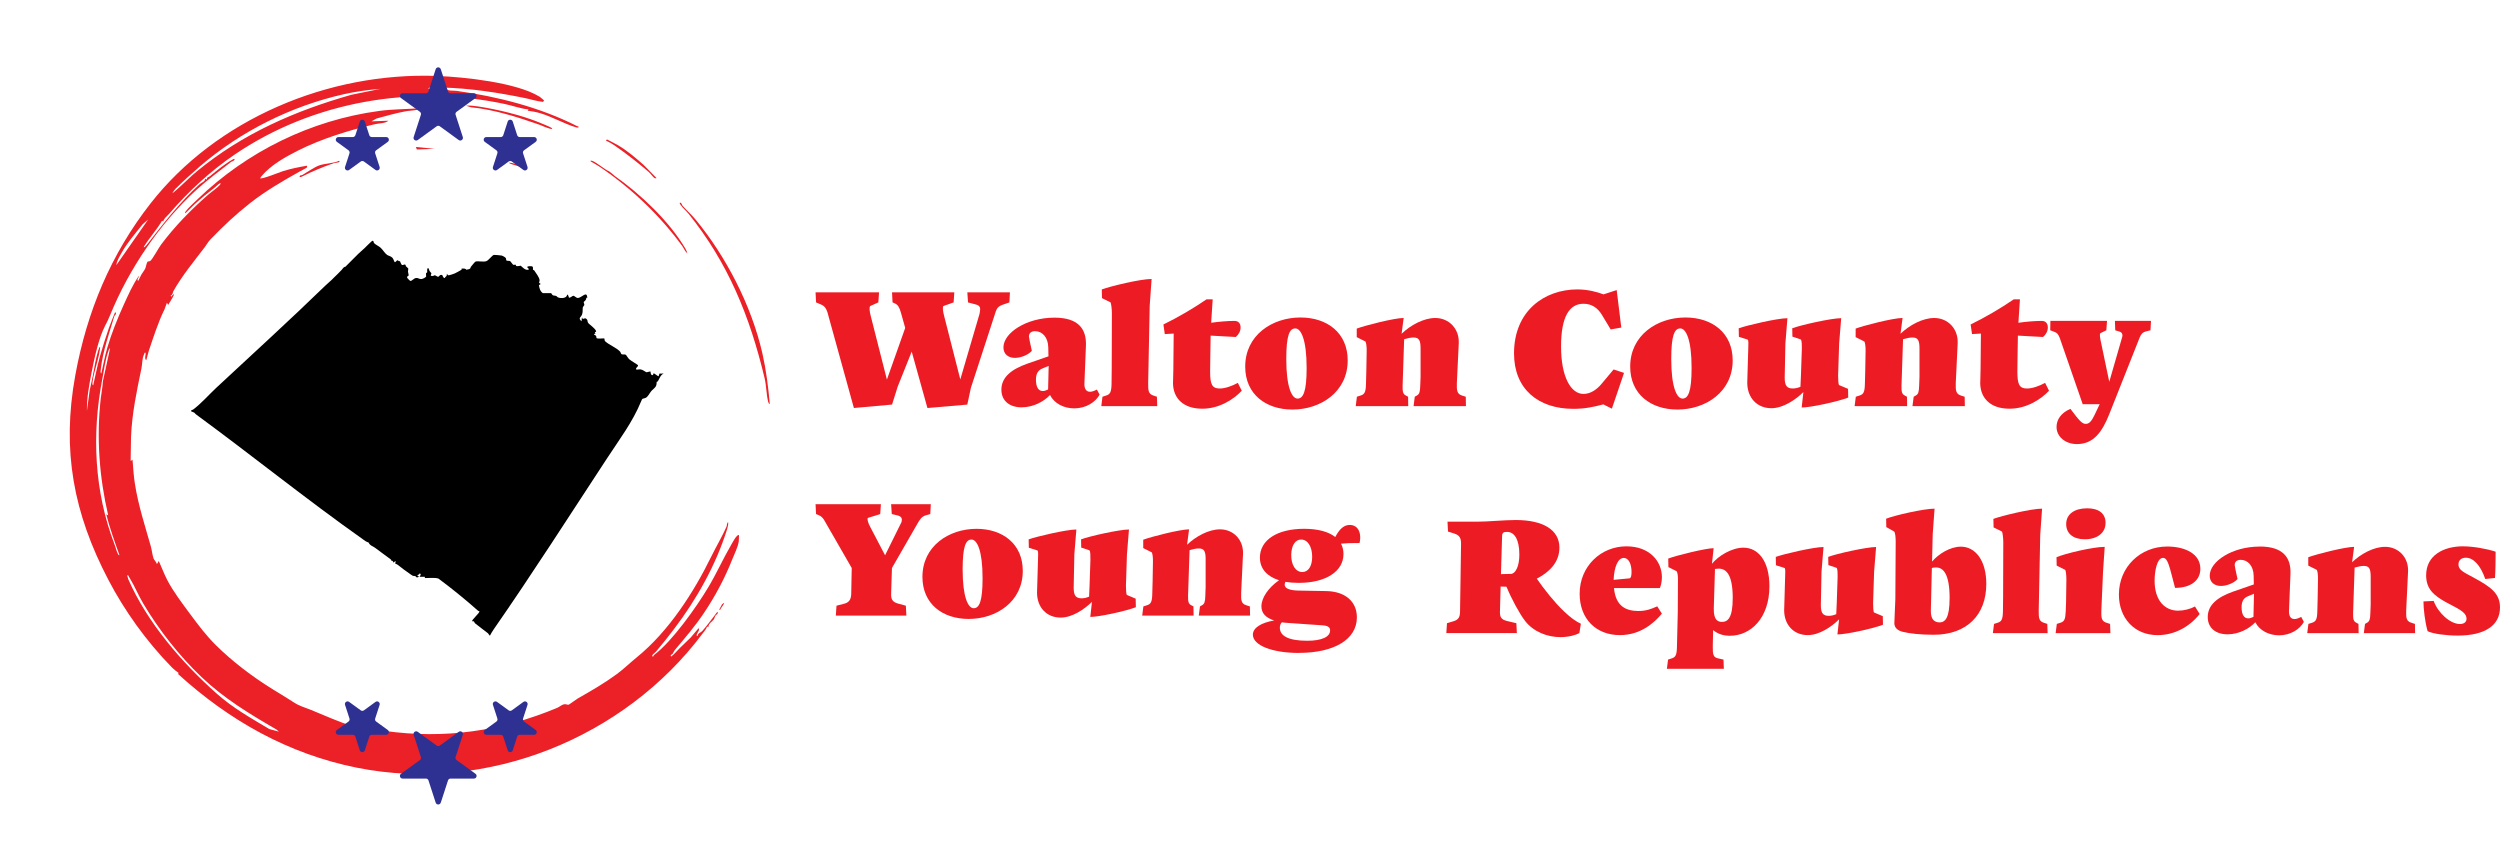
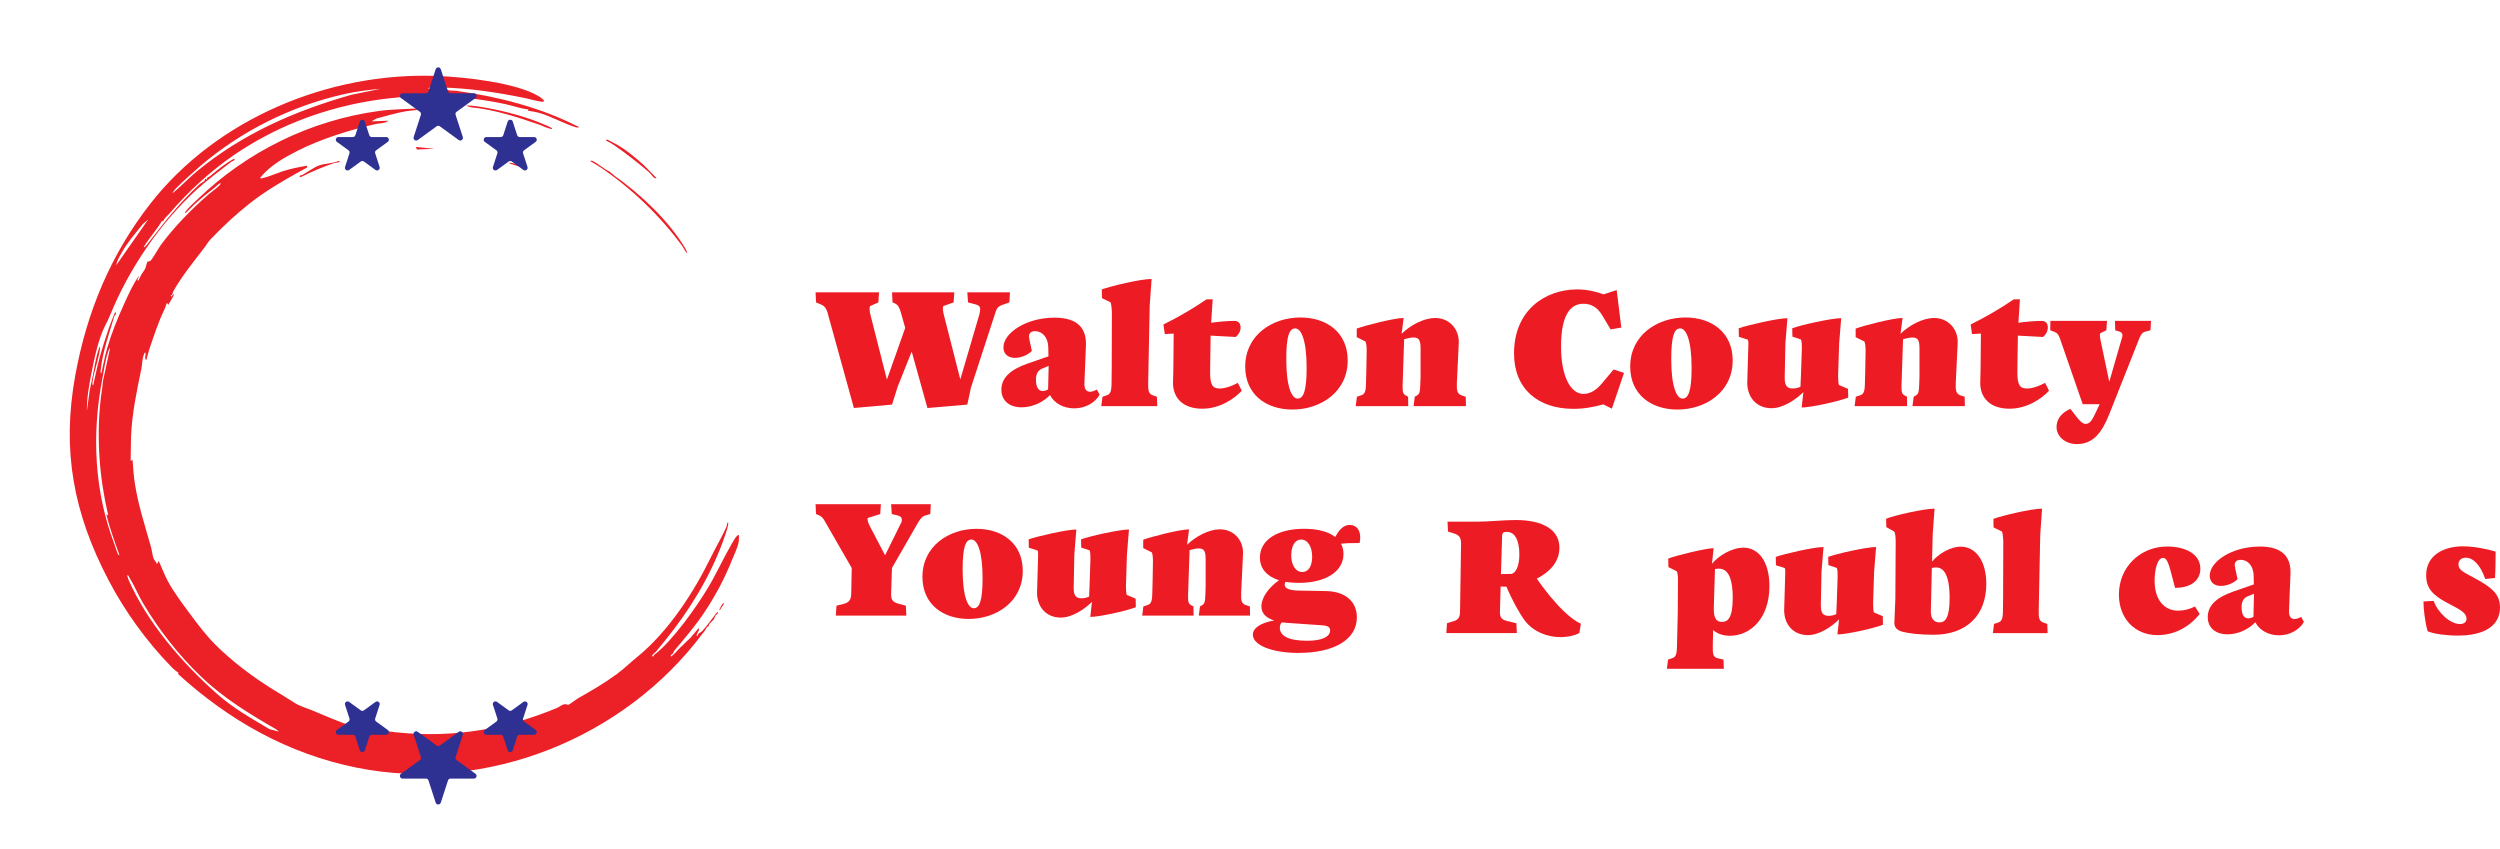
<svg xmlns="http://www.w3.org/2000/svg" id="Layer_2" data-name="Layer 2" viewBox="0 0 1014.71 344.69">
  <defs>
    <style>
      .cls-1 {
        fill: #ed1c24;
      }

      .cls-2 {
        fill: none;
      }

      .cls-3 {
        clip-path: url(#clippath-1);
      }

      .cls-4 {
        fill: #ec2027;
      }

      .cls-5 {
        clip-path: url(#clippath-3);
      }

      .cls-6 {
        fill: #2e3192;
      }

      .cls-7 {
        clip-path: url(#clippath-2);
      }

      .cls-8 {
        clip-path: url(#clippath);
      }
    </style>
    <clipPath id="clippath">
      <rect class="cls-2" width="346.21" height="344.69" />
    </clipPath>
    <clipPath id="clippath-1">
      <rect class="cls-2" width="346.21" height="344.69" />
    </clipPath>
    <clipPath id="clippath-2">
      <rect class="cls-2" x="71.1" y="91.17" width="204.01" height="171.53" />
    </clipPath>
    <clipPath id="clippath-3">
-       <rect class="cls-2" x="71.1" y="91.17" width="204.01" height="171.53" />
-     </clipPath>
+       </clipPath>
  </defs>
  <g id="Layer_3" data-name="Layer 3">
    <g class="cls-8">
      <g class="cls-3">
        <path class="cls-4" d="M218.93,39.2c.68.42,1.23,1.08,1.89,1.54l-.39.62c-2.57-.25-5.02-1.08-7.52-1.59-11.1-2.25-22.15-3.97-33.57-4.24-1.07-.03-3.63-.27-4.49-.1-.38.08-.88.15-.99.61h7.18c.8,1,2.96.65,4.29.84,16.72,2.31,33.79,6.66,48.9,14.31.36.18.68-.12.54.59-.43.05-.82-.04-1.22-.17-4.72-1.47-9.56-4.25-14.2-5.64-1.57-.47-3.49-.84-5.13-1.04l.26-.5c-3.25-.37-6.38-1.54-9.59-2.22-37.76-8.01-78.02-.96-109.6,20.49-9.71,6.6-18.78,14.92-26.59,24.03-.78.91-2.19,1.91-2.46,3.13l-.48-.24c-2.16,3.65-5.12,6.87-7.38,10.53-.19.83,1.13-.67,1.17-.73,6.76-8.73,13.32-17.21,21.51-24.69.68-.62,2.23-1.05,2.19-2.13l.76.26c-.05-1.13.67-.92,1.08-1.26,2.95-2.42,6.09-5.09,9.58-7,.39-.21.59-.25.51.25-.31.56-1,.56-1.41.89-4.53,3.59-9.54,7.2-13.91,11.2-15.05,13.76-27.51,32.19-35.16,50.94-.82,2.01-1.2,2.7-2.08,4.41-2.57,4.99-4.31,13.02-5.42,18.74-.99,5.11-2.03,10.51-1.92,15.74l1.09-8.17c.48-2.08.92-4.2,1.34-6.3.66-3.37,1.13-6.89,2.21-10.2.13-.41.38-.78.44-1.21.41-.07.26.34.23.61-.47,3.98-2.31,8.87-2.96,13.04-.06.38-.32,1.72.19,1.84.9-3.92,1.69-7.94,2.77-11.81,1.02-3.62,2.3-7.72,3.59-11.39.76-2.19,1.71-4.32,2.53-6.49.95.6-.23,1.36-.3,1.61-2.06,7.04-4.7,14.16-5.51,21.64-.04.33-.26,1.55.22,1.62.79-3.37,1.39-6.88,2.36-10.21,1.74-5.98,4.21-12.09,6.75-17.67,1.8-3.95,3.62-8.09,6.12-11.72.19.6-1.07,1.63-.25,2.03l1.3-2.58c.49-.81,1.31-1.77,1.67-2.7.17-.43.45-2.18.89-2.54.18-.14.67.02,1.09-.31.86-.69,3.38-5.3,4.28-6.51,5.61-7.52,12.3-14.34,19.29-20.43,1.26-1.09,3.67-2.76,4.58-3.8.16-.19.32-.5.4-.74-.39-.32-2.03,1.42-2.37,1.68-2.82,2.16-5.87,4.63-8.38,6.97l-3.59,3.53c-.38-.22.08-.7.23-.92.81-1.15,3.68-3.79,4.84-4.91,19.9-19.18,45.74-31.93,73.48-35.69,5.61-.76,11.36-.72,17.01-1.12-.09.49-.53.42-.88.52-1.53.42-3.68.44-5.33.74-4.05.74-7.87,1.87-11.82,2.93l-2.02,1.14,6.85-.25c-1.25,1.13-3.69,1-5.34,1.38-10.56,2.44-21.92,5.98-31.41,10.77-5.19,2.62-10.87,5.83-14.61,10.22-.25.29-.51.64-.67.98.71.5,8.05-2.51,9.27-2.89,3.16-.98,6.37-1.63,9.63-2.19.23,0,.18.53.07.72-.09.15-2.56,1.42-3.02,1.68-6.73,3.75-13.83,7.9-20,12.74-5.79,4.55-10.79,9.23-16.01,14.65-1.12,1.16-1.43,1.94-2.4,3.23-4.49,5.92-9.04,11.35-12.74,17.84-.33.58-.17,1.49-1.11,1.84l.25.61c-.27-.19,1.58-1.98.96-.69-.61,1.28-1.51,2.63-2.23,3.87l-.51-.89c-.37.82-.67,2.08-1.05,2.84-2.39,4.79-4.58,11.57-6.29,16.65-.4,1.18-.65,2.65-1.04,3.86-.82-.59-.2-2.19-.25-3.04-.71-.14-.41.19-.59.54-.93,1.79-.71,3.87-1.11,5.76-1.96,9.4-3.85,18.3-4.24,27.93l-.15,9.68.76-.51c.25,3.2.46,6.45.94,9.6,1.34,8.76,4.1,17.13,6.51,25.66.38,1.33.63,3.6,1.09,4.84.23.62,1.22,1.52,1.36,2.28l.75-1.27c1.17,2.52,2.2,5.36,3.48,7.8,2.45,4.69,6.1,9.47,9.3,13.8,3.21,4.34,6.6,8.81,10.4,12.57,6.5,6.43,14.74,12.78,23.17,17.96,2.9,1.78,5.96,3.63,8.68,5.39,2.17,1.41,4.35,1.95,6.75,2.92,5.7,2.31,10.73,4.66,16.71,6.58,1.58.51,2.31.06,4.1.26,2.87.31,6.11,1.27,8.98,1.67,24.6,3.46,47.47.09,70.16-9.34.59-.24,1.87-1.24,2.68-1.44.82-.2,1.57.29,1.93.17.38-.12,3.07-2.16,3.67-2.5,5.64-3.21,10.71-6.13,15.89-9.92,2.77-2.02,5.43-4.64,8.15-6.84,12.88-10.46,23.08-26.31,30.16-40.79,1.87-3.82,4.58-8.42,6.23-12.22.23-.52.05-1.39.66-1.83.15.8-.17,2.08-.41,2.84-4.53,14.48-12.26,28.35-21.72,40.77-2.24,2.94-4.94,6.35-7.19,8.98-.28.33-2.33,1.74-1.16,1.97.22-.12.25-.51.47-.68,7.36-5.6,17.04-19.24,21.96-27.46,3.3-5.51,6.06-11.68,9.16-16.98.25-.42,2.57-4.95,3.31-4.12-.1.72.02,1.65-.08,2.34-.36,2.53-1.81,5.28-2.69,7.51-3,7.59-6.86,14.83-11.46,21.69-3.62,5.4-7.54,9.95-11.75,14.95-.4.48-.93,1.6-1,1.69-.18.24-1.12.3-.56,1.06,1.33-1.03,2.39-2.35,3.58-3.54,1.32-1.31,2.86-2.78,4.33-4.17l3.14-3.72c.45-.06.26.58.19.82-.16.48-1.61,2.42-.45,2.22-.03-1.16,1.15-1.27,1.77-1.93,1.72-1.83,3.36-4.25,4.95-6.2.08-.1,1.72-2.61,1.4-1.14-.11.52-.7.68-.95,1.07-.27.44-.39,1.14-.66,1.51-.59.83-2.21,1.67-2.21,3.13l-.49-.25c-.36,1.09-1.25,2.06-1.96,3-31.48,41.98-87.11,64.95-140.25,54.29-27.97-5.61-52-19.31-72.53-38.02l.21-.45c-.87-.57-2.01-1.5-2.72-2.23-10.39-10.65-19.15-22.86-25.81-35.6-14.05-26.9-18.98-52.36-13.39-82.98,4.73-25.91,14.42-49.13,30.54-69.73,26.67-34.09,71.96-53.42,116.37-51.74,11.06.42,32.15,2.67,41.39,8.34M154.58,36.04c-4.94.41-10.03,1.08-14.86,2.16-21.45,4.79-42.01,15.11-58.46,29.22-3.4,2.91-7.01,6.22-10.11,9.3-.17.17-1.23,1.54-1.09,1.7,1.19-.97,2.3-2.01,3.43-3.04,1.82-1.65,4.14-3.96,6.41-5.83,18.56-15.32,39.92-24.6,62.73-31.08l11.95-2.44ZM60.15,89.09l-2.19,1.87c-3.07,3.8-6.43,7.7-8.69,11.8-.81,1.48-1.89,3.2-2.06,4.86l12.94-18.53ZM43.91,209.15c-3.59-15.44-4.81-31.47-3.03-47.32.26-2.34.76-4.65.87-7l2.92-13.45c-.43.07-.45.49-.58.82-1.35,3.54-1.82,7.74-2.53,11.43-4.4,22.65-3.28,46.05,4.96,67.45.4,1.04.86,2.92,1.37,3.81.06.11.47.72.58.38-1.9-5.31-3.92-10.89-5.34-16.49l.76.38ZM52.03,233.52l-.5.12c.37.41.32.99.53,1.45,7.71,17.64,21.74,33.88,36.01,46.53,6.52,5.78,13.81,9.87,21.28,14.31l3.86,1.03c-.19-.2-.92-.82-1.1-.93-11.15-6.45-21.27-12.62-30.3-21.22-9.07-8.63-17.32-19.14-23.73-29.96-1.95-3.28-3.49-7.09-5.37-10.12-.24-.39-.5-.81-.68-1.22" />
-         <path class="cls-4" d="M276.98,83.44c1.53,1.74,3.64,3.62,5.28,5.59,12.29,14.87,22.76,34.88,27.2,54.48,1.52,6.72,2.37,13.59,2.99,20.46-.43-.1-.57-.55-.67-.93-.73-2.84-.71-6.49-1.44-9.53-6.01-25.34-14.93-46.89-30.82-66.69-.93-1.15-2.37-2.34-3.22-3.59-.16-.23-.64-.76-.28-.99.8.18.73.95.96,1.2" />
        <path class="cls-4" d="M247.39,69.64l2.21,1.84c10.4,7.34,22.06,18.3,28.59,29.42.27.46.71,1.37.76,1.9-.91-.72-1.4-2.07-2.03-2.93-8.87-12.16-20.51-23.37-33.39-32.09-1.22-.82-2.54-1.53-3.8-2.29-.35-.52.75-.18.88-.12,2.19,1.03,4.5,3.24,6.78,4.27" />
        <path class="cls-4" d="M217.94,49.34c1.04.4,5.09,2.03,5.93,2.56.11.07.27.23.25.38-.55.41-4.62-1.47-5.47-1.76-8.74-3.02-18.01-6.05-27.52-6.98l-2.03-.65c1.62-.16,3.68.12,5.33.37,7.74,1.21,16.17,3.27,23.51,6.07" />
        <path class="cls-4" d="M250.92,59c3.69,2.17,7.22,5.19,10.39,8.01l5.21,5.32c-.41,0-.68.13-1.03-.17-.66-.56-1.47-1.75-2.17-2.35-4.33-3.71-9.03-7.4-13.74-10.67-1.04-.72-2.44-1.55-3.62-2.04l.38-.51c1.52.8,3.1,1.53,4.58,2.4" />
        <path class="cls-4" d="M137.82,65.74c-.74.33-1.7.29-2.39.52-4.36,1.48-8.84,3.35-12.85,5.4-.39.2-.56.24-1.01.17.22-1.05.55-.47,1.09-.78,1.91-1.11,4.86-3.16,6.81-3.88,2.38-.89,5.83-.79,8.22-1.93l.12.5Z" />
        <polygon class="cls-4" points="176.4 60.41 169.21 60.68 168.79 59.65 176.4 60.41" />
        <path class="cls-4" d="M211.69,67.77c-1.24-.25-2.66-.68-3.86-1.08-.32-.11-1.16-.31-1.21-.69,1.71.23,3.78.55,5.08,1.77" />
        <path class="cls-4" d="M293.92,244.68c.18.18-1.21,2.08-1.37,2.32-.21.31-.02.62-.66.47l1.2-2.22.82-.57Z" />
      </g>
    </g>
    <g class="cls-7">
      <g class="cls-5">
        <path d="M267.69,151.59l-.39,1.16c-.52-.16-1.79-1.36-2.04-1.2-.06.04-.09.85-.6.72-.75-.32-.53-1.4-.6-1.44-.31-.18-1.29.32-1.76.25-.13-.02-1.34-.99-2.27-1.16-.67-.12-2.06.45-1.88-.3.14-.56,1.05-.89.75-1.44-.1-.19-2.91-1.8-3.55-2.41-.53-.51-1.02-1.49-1.25-1.69-.49-.43-1.34-.04-1.83-.33-.28-.17-.34-.8-.61-1.07-1.62-1.67-4.34-2.61-6.05-4.17-.31-.28-.19-.94-.33-1.13-.09-.13-2.53.22-3.13-.12-.2-.11.01-.46-.06-.56-.21-.3-.29-.39-.49-.72-.06-.09-.36-.02-.38-.05-.34-.54.39-.46.43-.51.09-.11-.21-.4-.2-.55.01-.18.39-.12.44-.18.55-.72-2.66-3-3.08-3.51-.48-.59-.24-1.14-.57-1.51-.79-.88-1.05-.24-1.7-.22-.26,0,.04-.61-.37-.49l-.12,1.44c-1.63-1.32-.15-1.7.18-2.71.34-1.05.24-1.53.28-2.67.02-.55.66-1.05.66-1.23,0-.46-.27-.89-.27-1.19,0-.11,1.4-.96.97-1.83l.48.24c-.01-3.29-2.27-.11-3.77-.06-.73.02-1.4-.9-1.88-.9-.4,0-1.41,1.08-1.8.71-.05-.05-.17-1.15-.72-1.19-.07,1.58-2.53,1.62-3.68,1.15-.31-.13-.52-.52-.83-.62-1.02-.31-1.18.23-1.98-1.12h-3.38c-1.13-.81-1.39-2.06-1.58-3.27,1.41-.55.14-.73.11-.86-.06-.32.19-.75.17-1.13-.08-1.15-1.44-2.8-2.16-3.93-.1-.16-.46-.2-.53-.32-.12-.2.31-1.13-.42-1.37-.4-.13-1.66-.05-1.86.17-.33.36.93.69.48,1.2-1.35.31-2.24-.83-3.17-1.62-.36.11-1.5.25-1.76.14-.22-.09-.2-.47-.34-.55-.23-.13-.62.23-.97.01-.22-.13-1.03-1.36-1.21-1.45-.49-.24-1.16-.02-1.46-.23-.27-.19-.14-.75-.31-1.02-.23-.36-1.33-.95-1.73-1.03-.36-.07-2.85-.3-3.1-.26-.71.11-2.19,2.33-3.2,2.59-1.38.35-3.21-.19-4.22.11-.35.11-1.5,1.67-1.94,2.15-.14.16-.1.51-.32.7-.29.27-1.1.42-1.52.47-.29-.46-.82-.48-1.33-.49-1-.02-.44.29-.6.49-.1.12-2.41,1.35-2.72,1.49-.43.2-2.43.89-2.76.76-.39-.16-.15-.62-.54-.56.26.94-.45,1-.85,1.69-.5.17-.9-1.2-.98-1.22-1.12-.33-1.12.69-1.7.69-.41,0-.8-.5-1.26-.57-.34-.05-.57.25-.85.26-1.46.07-.54-.55-.6-1.17,0-.06-.48-.42-.74-.87-.22-.38-.19-.91-.6-1.2-.63.42-.24,1.19-.36,1.76-.05.23-.46,0-.48.64-.02.93.45,1.09-.8,1.73-1.81.94-1.98-.29-3.4-.04-.68.12-1.62,1.26-2.14,1.16-.19-.04-1.27-1.13-1.31-1.32-.13-.63.65-.85.65-.91,0-.3-.27-1.05-.31-1.55-.03-.43.18-.87.1-1.3-.01-.06-.8-.71-.96-.9-.08-.09,0-.62-.38-.69-.3-.06-.88.4-1.27.17-.12-.07-.73-1.34-.79-1.64-.1,0-.2.24-.22.23-.26-.1-.51-.51-.81-.46-.29.05-.74.97-1.11.7-.08-.05-.49-1.3-.84-1.69-.63-.7-1.59-.8-2.18-1.19-.92-.62-1.78-2.18-2.76-3.02-.72-.62-2-1.16-2.56-1.8-.26-.29-.06-1.17-.81-.85-.13.05-1.56,1.49-1.92,1.81l-.24.24c-.08.07-.16.17-.24.24-.09.07-.16.16-.24.24-.08.08-.16.16-.24.24-.88.82-1.77,1.57-2.65,2.41-.92.89-2.1,2.12-3.13,3.13-.08.08-.16.16-.24.24-.08.08-.16.16-.24.24-.08.08-.16.16-.24.24-.08.08-.16.16-.24.24-.23.22-.44.44-.66.66l-.31.31c-.08.08-.16.16-.24.24-.73.03-1.03.75-1.44,1.2-1.02,1.11-2.05,2.08-3.13,3.13-.08.08-.16.16-.24.24-.24.23-.48.48-.72.72-.8.78-1.76,1.55-2.65,2.41-14.36,13.95-29.42,27.64-44.16,41.37-2.91,2.71-6.33,6.61-9.49,8.91-.12.08-1.07.2-.72.72.04.05,1.09.48,1.2.49.07.09.16.16.24.24.15.15.32.36.48.48,22.74,16.67,44.74,34.44,67.77,50.72.6.43,1.5,1.15,2.24,1.25.75,1.45,1.58,1.36,2.65,2.17,2.15,1.62,4.35,3.21,6.5,4.81.03.02.04.33.24.48.04.03.27-.05.41.06.17.13.27.64.43.65.11,0,.42-.65.84-.48-.53,1.31.1.87.64,1.29,1.81,1.43,3.64,2.8,5.53,4.09,1.19.81.58.35,1.85.64.16.04.22.9,1.36.24.1-.38-.89-.13-.47-.71.03-.04.77-.22.84-.72.72.52.22.91-.12,1.44.72.01,1.45,0,2.17,0-.13.73.37.47.83.48,1.54.05,3.24-.23,4.7.24,4.94,3.63,11.29,8.78,16.01,13,.16.15.37.22.59.25.4.57-3.37,3.61-2.88,4.08.04.04.44-.07.64.06.19.12.28.59.54.8,1.69,1.41,3.52,2.66,5.23,4.03.17.13.58,1.04.8.88.42-.81,1-1.79,1.53-2.55,15.76-22.69,30.79-46.23,45.95-69.33,5.03-7.67,10.38-14.76,13.74-22.91.77-1.86.58-1.07,1.95-1.66.88-.38,1.62-1.94,2.26-2.72.43-.53,1.46-1.25,1.86-1.94.42-.71.29-1.62.35-1.82,0-.03.34-.05.52-.33.66-1.04,1.05-2.52,2.33-3.07l-1.65.04Z" />
      </g>
    </g>
  </g>
  <g id="Layer_4" data-name="Layer 4">
    <path class="cls-6" d="M178.91,28.08l2.93,9.03c.14.44.56.75,1.03.75h9.49c1.05,0,1.48,1.34.63,1.95l-7.68,5.58c-.38.28-.54.76-.39,1.21l2.93,9.03c.32.99-.82,1.82-1.66,1.21l-7.68-5.58c-.38-.28-.89-.28-1.27,0l-7.68,5.58c-.85.61-1.99-.21-1.66-1.21l2.93-9.03c.14-.44-.01-.93-.39-1.21l-7.68-5.58c-.85-.61-.41-1.95.63-1.95h9.49c.47,0,.88-.3,1.03-.75l2.93-9.03c.32-.99,1.73-.99,2.05,0Z" />
    <path class="cls-6" d="M208.12,49.33l1.8,5.55c.14.44.56.75,1.03.75h5.84c1.05,0,1.48,1.34.63,1.95l-4.72,3.43c-.38.28-.54.76-.39,1.21l1.8,5.55c.32.99-.82,1.82-1.66,1.21l-4.72-3.43c-.38-.28-.89-.28-1.27,0l-4.72,3.43c-.85.61-1.99-.21-1.66-1.21l1.8-5.55c.14-.44-.01-.93-.39-1.21l-4.72-3.43c-.85-.61-.41-1.95.63-1.95h5.84c.47,0,.88-.3,1.03-.75l1.8-5.55c.32-.99,1.73-.99,2.05,0Z" />
    <path class="cls-6" d="M148.09,49.33l1.8,5.55c.14.44.56.75,1.03.75h5.84c1.05,0,1.48,1.34.63,1.95l-4.72,3.43c-.38.28-.54.76-.39,1.21l1.8,5.55c.32.99-.82,1.82-1.66,1.21l-4.72-3.43c-.38-.28-.89-.28-1.27,0l-4.72,3.43c-.85.61-1.99-.21-1.66-1.21l1.8-5.55c.14-.44-.01-.93-.39-1.21l-4.72-3.43c-.85-.61-.41-1.95.63-1.95h5.84c.47,0,.88-.3,1.03-.75l1.8-5.55c.32-.99,1.73-.99,2.05,0Z" />
    <path class="cls-6" d="M178.91,325.79l2.93-9.03c.14-.44.56-.75,1.03-.75h9.49c1.05,0,1.48-1.34.63-1.95l-7.68-5.58c-.38-.28-.54-.76-.39-1.21l2.93-9.03c.32-.99-.82-1.82-1.66-1.21l-7.68,5.58c-.38.28-.89.28-1.27,0l-7.68-5.58c-.85-.61-1.99.21-1.66,1.21l2.93,9.03c.14.44-.01.93-.39,1.21l-7.68,5.58c-.85.61-.41,1.95.63,1.95h9.49c.47,0,.88.3,1.03.75l2.93,9.03c.32.99,1.73.99,2.05,0Z" />
    <path class="cls-6" d="M208.12,304.54l1.8-5.55c.14-.44.56-.75,1.03-.75h5.84c1.05,0,1.48-1.34.63-1.95l-4.72-3.43c-.38-.28-.54-.76-.39-1.21l1.8-5.55c.32-.99-.82-1.82-1.66-1.21l-4.72,3.43c-.38.28-.89.28-1.27,0l-4.72-3.43c-.85-.61-1.99.21-1.66,1.21l1.8,5.55c.14.44-.01.93-.39,1.21l-4.72,3.43c-.85.61-.41,1.95.63,1.95h5.84c.47,0,.88.3,1.03.75l1.8,5.55c.32.99,1.73.99,2.05,0Z" />
    <path class="cls-6" d="M148.09,304.54l1.8-5.55c.14-.44.56-.75,1.03-.75h5.84c1.05,0,1.48-1.34.63-1.95l-4.72-3.43c-.38-.28-.54-.76-.39-1.21l1.8-5.55c.32-.99-.82-1.82-1.66-1.21l-4.72,3.43c-.38.28-.89.28-1.27,0l-4.72-3.43c-.85-.61-1.99.21-1.66,1.21l1.8,5.55c.14.44-.01.93-.39,1.21l-4.72,3.43c-.85.61-.41,1.95.63,1.95h5.84c.47,0,.88.3,1.03.75l1.8,5.55c.32.99,1.73.99,2.05,0Z" />
    <g>
      <path class="cls-1" d="M370.06,142.68l-5.7,14.24-2.29,7.29-15.49,1.39-10.77-38.97c-.56-1.53-1.11-2.43-2.64-3.06l-1.94-.83-.21-4.1h25.77l-.28,4.1-3.27,1.46c-.48.35-.35,2.15.21,4.17l6.53,25.7,7.43-20.98-1.74-6.18c-.62-2.22-1.25-3.19-2.43-3.75l-.97-.42-.21-4.1h25.28l-.28,4.1-4.1,1.46c-.48.35-.28,2.15.28,4.17l6.53,25.63,7.78-26.53c.14-.69.28-1.46.28-2.01,0-.83-.35-1.46-1.53-1.81l-3.4-.9-.28-4.1h17.29l-.21,4.1-2.64.9c-1.67.56-2.43,1.39-2.85,2.64l-10.14,31.12-1.46,6.81-16.18,1.39-6.39-22.92Z" />
      <path class="cls-1" d="M427.98,128.93c9.59,0,13.06,4.45,12.78,11.39l-.62,15.56c0,2.08.83,3.13,2.29,3.13.9,0,1.87-.42,2.78-.9l1.11,2.08c-1.67,3.06-5.56,5.56-10.28,5.56-4.31,0-8.13-2.01-9.86-5.42-2.36,2.57-6.74,5-11.53,5s-8.2-2.57-8.2-7.15c0-4.93,3.82-8.2,10.49-10.56l8.61-2.99-.07-3.61c-.07-4.1-2.43-6.6-5.35-6.6-1.73,0-2.5.9-2.5,2.22.07.83.42,2.22,1.18,5.77-1.32,1.53-4.31,2.85-6.88,2.85-2.85,0-4.65-1.67-4.65-4.24,0-5.97,9.38-12.09,20.7-12.09ZM425.41,158.1l.21-9.03v-.56l-2.5,1.04c-2.01.76-2.64,2.5-2.64,4.51,0,3.26,1.11,4.65,2.78,4.65.63,0,1.32-.21,2.15-.63Z" />
      <path class="cls-1" d="M467.42,113.23l-.77,10.83-.62,31.26c-.07,3.33.14,4.58,2.08,5.21l1.46.49.14,3.82h-22.71l.48-3.82,1.53-.49c1.6-.49,2.08-1.46,2.15-4.65l.07-6.25.07-22.5c0-1.46-.28-4.31-.63-4.45l-3.4-1.67-.07-3.54c3.61-1.32,15.7-4.24,20.21-4.24Z" />
      <path class="cls-1" d="M492.21,121.49l-.62,9.52c2.85-.42,6.6-.76,9.51-.76,1.46,0,2.43.97,2.43,2.57.07,1.46-.76,2.99-1.94,3.96l-10.21-.56c-.07,5.21-.21,11.6-.21,14.66,0,5.07.76,6.81,3.89,6.81,2.16,0,4.93-.97,7.36-2.29l1.6,3.2c-3.13,3.33-8.96,7.29-16.04,7.29-7.64,0-11.74-4.17-11.88-10.21,0-1.11.07-3.75.14-5.7l.14-14.59-3.61.21-.56-3.89c6.18-3.06,12.02-6.46,17.5-10.21h2.5Z" />
      <path class="cls-1" d="M527.84,128.86c10.76,0,19.17,6.18,19.17,17.43,0,12.78-10.97,19.94-22.43,19.94-10.77,0-19.17-6.18-19.17-17.43,0-12.78,10.97-19.94,22.43-19.94ZM525.76,133.3c-2.36,0-3.68,2.78-3.68,12.43,0,11.53,2.29,16.05,4.58,16.05s3.68-2.78,3.68-12.43c0-11.53-2.29-16.05-4.58-16.05Z" />
      <path class="cls-1" d="M569.72,129.07l-.83,6.39c3.61-3.47,8.96-6.39,13.68-6.39,5.56,0,9.79,4.38,9.52,10.28l-.77,15.98c-.14,3.33.14,4.58,2.08,5.21l1.53.49.07,3.82h-21.25l.48-3.82.97-.56c.9-.56,1.18-1.39,1.25-3.89l.14-3.61v-11.6c0-3.54-.83-4.38-2.92-4.38-1.04,0-2.29.28-3.75.69l-.62,18.82c-.07,2.57.21,3.4,1.18,3.96l1.04.56.07,3.82h-21.32l.48-3.82,1.53-.49c1.6-.49,2.08-1.46,2.15-4.65l.14-5.28.14-7.85c.07-2.01-.21-3.96-.56-4.17l-3.47-1.74v-3.47c3.33-1.25,15.28-4.31,19.03-4.31Z" />
-       <path class="cls-1" d="M640.28,117.47c4.03,0,7.85.97,10.56,2.01l5.35-1.74,1.87,15.21-4.31.76-3.47-5.77c-1.81-3.06-4.31-4.65-7.57-4.65-5.56,0-9.1,4.93-9.1,17.36s4.03,19.24,9.1,19.24c2.85,0,5.35-1.74,7.29-4.03l4.93-5.9,4.24,1.39-4.93,14.52-3.47-1.74c-3.96,1.04-7.5,1.81-12.15,1.81-14.31,0-24.1-8.06-24.1-22.5,0-17.36,12.43-25.98,25.77-25.98Z" />
+       <path class="cls-1" d="M640.28,117.47c4.03,0,7.85.97,10.56,2.01l5.35-1.74,1.87,15.21-4.31.76-3.47-5.77c-1.81-3.06-4.31-4.65-7.57-4.65-5.56,0-9.1,4.93-9.1,17.36s4.03,19.24,9.1,19.24c2.85,0,5.35-1.74,7.29-4.03l4.93-5.9,4.24,1.39-4.93,14.52-3.47-1.74c-3.96,1.04-7.5,1.81-12.15,1.81-14.31,0-24.1-8.06-24.1-22.5,0-17.36,12.43-25.98,25.77-25.98" />
      <path class="cls-1" d="M684.1,128.86c10.77,0,19.17,6.18,19.17,17.43,0,12.78-10.97,19.94-22.43,19.94-10.77,0-19.17-6.18-19.17-17.43,0-12.78,10.97-19.94,22.43-19.94ZM682.01,133.3c-2.36,0-3.68,2.78-3.68,12.43,0,11.53,2.29,16.05,4.58,16.05s3.68-2.78,3.68-12.43c0-11.53-2.29-16.05-4.58-16.05Z" />
      <path class="cls-1" d="M725.49,129.13l-.83,10.28-.28,13.89c0,3.33.97,4.38,3.33,4.38,1.04,0,2.08-.28,3.06-.69l.21-4.72.35-10.42c0-1.53.07-3.89-.49-4.1l-3.33-1.11-.07-3.4c3.47-1.32,15.9-4.1,19.87-4.1l-.83,10.28-.42,12.99c0,1.25.07,3.75.42,3.89l3.61,1.53.07,3.54c-4.31,1.67-15.35,4.03-18.89,4.03l.69-6.25c-3.2,3.13-8.2,6.53-12.99,6.53-5.83,0-9.79-4.24-9.79-10.35.07-1.53.07-3.2.14-4.72l.28-9.52c.07-1.25.14-3.13-.28-3.26l-3.54-1.11-.07-3.47c3.47-1.25,15.77-4.1,19.79-4.1Z" />
      <path class="cls-1" d="M772.22,129.07l-.83,6.39c3.61-3.47,8.96-6.39,13.68-6.39,5.56,0,9.79,4.38,9.52,10.28l-.77,15.98c-.14,3.33.14,4.58,2.08,5.21l1.53.49.07,3.82h-21.26l.49-3.82.97-.56c.9-.56,1.18-1.39,1.25-3.89l.14-3.61v-11.6c0-3.54-.83-4.38-2.92-4.38-1.04,0-2.29.28-3.75.69l-.63,18.82c-.07,2.57.21,3.4,1.18,3.96l1.04.56.07,3.82h-21.32l.49-3.82,1.53-.49c1.6-.49,2.08-1.46,2.15-4.65l.14-5.28.14-7.85c.07-2.01-.21-3.96-.56-4.17l-3.47-1.74v-3.47c3.33-1.25,15.28-4.31,19.03-4.31Z" />
      <path class="cls-1" d="M819.86,121.49l-.62,9.52c2.85-.42,6.6-.76,9.51-.76,1.46,0,2.43.97,2.43,2.57.07,1.46-.76,2.99-1.94,3.96l-10.21-.56c-.07,5.21-.21,11.6-.21,14.66,0,5.07.77,6.81,3.89,6.81,2.15,0,4.93-.97,7.36-2.29l1.6,3.2c-3.13,3.33-8.96,7.29-16.05,7.29-7.64,0-11.74-4.17-11.88-10.21,0-1.11.07-3.75.14-5.7l.14-14.59-3.61.21-.56-3.89c6.18-3.06,12.01-6.46,17.5-10.21h2.5Z" />
      <path class="cls-1" d="M836.11,137.4c-.62-1.6-1.04-2.29-2.43-2.78l-1.53-.56.07-3.82h22.99l-.28,3.82-2.43,1.18c-.42.42-.07,2.22.35,4.1l3.27,15.63,5.07-17.57c.14-.42.28-.9.28-1.25,0-.69-.35-1.32-1.11-1.53l-1.81-.56-.14-3.82h14.65l-.21,3.82-1.94.49c-1.39.35-1.94,1.25-2.5,2.57l-12.29,30.98c-2.85,7.15-6.32,12.15-13.13,12.15-4.72,0-8.27-3.06-8.27-6.95,0-2.78,1.6-5.63,5.63-7.36,3.75,5.07,4.86,6.11,6.25,6.11,1.53,0,2.5-1.46,3.54-3.61l2.08-4.38h-6.88l-9.24-26.67Z" />
    </g>
    <g>
      <path class="cls-1" d="M357.54,204.65l-.27,4.01-5.03,1.56c-.34.41.07,2.04,1.02,3.74l5.98,11.42,6.39-12.92c.34-.54.41-1.02.41-1.5,0-.95-.61-1.5-1.77-1.77l-2.31-.54-.27-4.01h16.11l-.21,4.01-1.9.54c-1.5.41-2.38,1.7-3.26,3.26l-10.4,18.09-.34,10.47c-.07,2.18.48,3.33,2.92,4.01l3.06.82.21,4.01h-28.63l.27-4.01,3.19-.82c2.04-.54,2.72-1.84,2.79-4.01l.2-10.47-11.22-19.51c-.61-.95-1.22-1.56-2.24-1.97l-1.02-.41-.2-4.01h26.52Z" />
      <path class="cls-1" d="M396.36,214.64c10.54,0,18.77,6.05,18.77,17.07,0,12.51-10.74,19.51-21.96,19.51-10.54,0-18.77-6.05-18.77-17.07,0-12.51,10.74-19.51,21.96-19.51ZM394.32,218.99c-2.31,0-3.6,2.72-3.6,12.17,0,11.29,2.24,15.71,4.49,15.71s3.6-2.72,3.6-12.17c0-11.29-2.24-15.71-4.49-15.71Z" />
      <path class="cls-1" d="M436.88,214.91l-.82,10.06-.27,13.6c0,3.26.95,4.28,3.26,4.28,1.02,0,2.04-.27,2.99-.68l.2-4.62.34-10.2c0-1.5.07-3.81-.47-4.01l-3.26-1.09-.07-3.33c3.4-1.29,15.57-4.01,19.45-4.01l-.82,10.06-.41,12.71c0,1.22.07,3.67.41,3.81l3.54,1.5.07,3.47c-4.21,1.63-15.03,3.94-18.49,3.94l.68-6.12c-3.13,3.06-8.02,6.39-12.71,6.39-5.71,0-9.59-4.15-9.59-10.13.07-1.5.07-3.13.14-4.62l.27-9.31c.07-1.22.14-3.06-.27-3.2l-3.47-1.09-.07-3.4c3.4-1.22,15.43-4.01,19.38-4.01Z" />
      <path class="cls-1" d="M482.63,214.85l-.82,6.26c3.53-3.4,8.77-6.26,13.39-6.26,5.44,0,9.59,4.28,9.32,10.06l-.75,15.64c-.14,3.26.14,4.49,2.04,5.1l1.5.48.07,3.74h-20.81l.48-3.74.95-.54c.88-.54,1.15-1.36,1.22-3.81l.13-3.54v-11.35c0-3.47-.81-4.28-2.85-4.28-1.02,0-2.24.27-3.67.68l-.61,18.42c-.07,2.52.21,3.33,1.16,3.88l1.02.54.07,3.74h-20.87l.48-3.74,1.5-.48c1.56-.48,2.04-1.43,2.11-4.56l.14-5.17.13-7.68c.07-1.97-.2-3.88-.54-4.08l-3.4-1.7v-3.4c3.26-1.22,14.96-4.21,18.63-4.21Z" />
      <path class="cls-1" d="M527.22,265.02c-10.94,0-18.7-3.13-18.7-7.41,0-2.72,3.19-4.83,8.64-5.78-3.47-1.09-5.17-2.99-5.17-5.71,0-3.47,2.79-7.55,7.14-10.61-4.96-1.56-7.75-4.76-7.75-9.18,0-7.14,7-11.7,17.95-11.7,5.58,0,9.86,1.16,12.64,3.33,1.77-3.4,3.6-4.9,5.92-4.9,2.58,0,4.21,1.97,4.21,5.1,0,.75-.13,1.7-.27,2.24-3.67,0-5.78.07-7.55.27.68,1.22,1.02,2.65,1.02,4.21,0,7.07-7.21,11.7-18.15,11.7-1.97,0-3.81-.14-5.44-.41-.14.34-.27.82-.27,1.16,0,1.5,1.97,2.31,5.71,2.38l11.15.2c7.68.14,12.44,4.21,12.44,10.68,0,8.84-9.04,14.41-23.53,14.41ZM539.87,255.85c0-1.29-.95-1.9-3.13-2.04l-13.66-.95c-1.02-.07-1.97-.14-2.79-.27-.54.54-.82,1.29-.82,2.18,0,3.4,3.6,5.3,11.15,5.3,5.85,0,9.25-1.56,9.25-4.21ZM528.58,232.18c2.45,0,4.01-2.38,4.01-6.19,0-4.15-1.83-7-4.49-7-2.38,0-3.94,2.38-4.01,6.19-.07,4.08,1.77,7,4.49,7Z" />
      <path class="cls-1" d="M599.28,211.75c4.83,0,11.08-.68,15.91-.68,11.29,0,17.75,4.08,17.75,11.22,0,5.98-4.15,9.99-9.18,12.58,2.99,4.35,7.28,9.72,10.95,13.19,2.92,2.79,5.1,4.28,6.94,5.1l-.61,3.81c-1.5.82-4.42,1.63-7.69,1.63-5.3,0-11.01-2.17-14.41-6.66-2.18-2.85-5.44-8.84-7.48-13.8l-2.38-.07-.27,10.06c-.07,2.24.41,3.33,2.92,3.94l3.74.88.2,4.01h-28.63l.27-4.01,2.72-.82c2.04-.61,2.58-1.83,2.58-4.01l.41-27.47c0-2.24-.61-3.4-2.72-4.08l-2.58-.82-.2-4.01h11.76ZM609.2,233.03l2.99-.07h1.02c1.83-.07,3.47-2.92,3.47-7.89,0-6.26-2.11-9.18-4.96-9.18-.27,0-.61,0-1.09.07-.61.21-.95.68-.95,1.5l-.47,15.57Z" />
-       <path class="cls-1" d="M660.19,221.75c9.32,0,14.35,6.05,14.35,12.51,0,1.49-.27,3.13-.82,4.42h-18.63c.68,7.48,4.96,9.31,9.93,9.31,3.06,0,5.3-.81,7.62-1.9l1.9,2.99c-3.06,3.6-8.5,8.7-17.07,8.7-9.66,0-16.32-6.6-16.32-16.8,0-11.08,8.57-19.24,19.04-19.24ZM654.95,235.35l6.46-.61c.54-.07.81-1.09.81-2.58,0-3.26-1.22-5.71-3.13-5.71-2.51,0-3.94,3.94-4.15,8.91Z" />
      <path class="cls-1" d="M695.54,222.5l-.68,6.32c2.58-3.19,8.02-6.53,12.78-6.53,6.05,0,10.54,5.51,10.54,15.64,0,13.05-7.68,20.12-16.05,20.12-2.65,0-4.96-.75-6.8-2.31l-.14,6.39c-.07,3.6.2,4.69,2.18,5.1l2.17.48.14,3.74h-23.12l.48-3.74,1.49-.48c1.56-.48,2.04-1.43,2.11-4.55l.34-14.14.07-12.92c.07-1.77-.2-3.6-.61-3.81l-3.26-1.63-.07-3.47c3.4-1.29,15.3-4.21,18.43-4.21ZM703.29,242.83c0-9.66-2.65-12.03-5.71-12.03-.41,0-.95.07-1.5.13l-.48,15.91c-.13,4.83,1.63,5.58,3.33,5.58,2.38,0,4.35-1.7,4.35-9.59Z" />
      <path class="cls-1" d="M740.14,222.02l-.82,10.06-.27,13.6c0,3.26.95,4.28,3.26,4.28,1.02,0,2.04-.27,2.99-.68l.21-4.62.34-10.2c0-1.5.07-3.81-.48-4.01l-3.26-1.09-.07-3.33c3.4-1.29,15.57-4.01,19.44-4.01l-.81,10.06-.41,12.71c0,1.22.07,3.67.41,3.81l3.53,1.5.07,3.47c-4.21,1.63-15.03,3.94-18.49,3.94l.68-6.12c-3.13,3.06-8.02,6.39-12.71,6.39-5.71,0-9.59-4.15-9.59-10.13.07-1.49.07-3.13.14-4.62l.27-9.32c.07-1.22.14-3.06-.27-3.19l-3.47-1.09-.07-3.4c3.4-1.22,15.43-4.01,19.38-4.01Z" />
      <path class="cls-1" d="M785.21,206.45l-.75,10.33-.27,11.15c2.51-2.99,7.28-6.05,11.69-6.05,5.92,0,10.33,5.64,10.33,15.09,0,12.71-7.95,20.67-21.42,20.67-5.3,0-10.06-.54-12.58-1.22-1.84-.48-3.26-1.5-3.33-3.4l.41-9.93.14-23.18c0-1.83-.2-3.94-.68-4.21l-3.13-1.77-.07-3.4c3.4-1.36,15.3-4.08,19.65-4.08ZM791.32,242.83c0-9.79-2.52-12.51-5.51-12.51-.61,0-1.22.07-1.7.2l-.41,17.41c-.07,3.4,1.43,4.69,3.53,4.69,2.24,0,4.08-1.7,4.08-9.79Z" />
      <path class="cls-1" d="M828.85,206.45l-.75,10.61-.61,30.59c-.07,3.26.14,4.49,2.04,5.1l1.43.48.14,3.74h-22.23l.48-3.74,1.5-.48c1.56-.48,2.04-1.43,2.11-4.55l.07-6.12.07-22.03c0-1.43-.27-4.21-.61-4.35l-3.33-1.63-.07-3.47c3.53-1.29,15.37-4.15,19.78-4.15Z" />
-       <path class="cls-1" d="M854.27,221.95l-.68,10.06-.68,15.64c-.14,3.26.14,4.49,2.04,5.1l1.49.48.14,3.74h-22.23l.48-3.74,1.5-.48c1.56-.48,1.97-1.43,2.11-4.55l.14-3.6.13-9.25c0-1.97-.2-3.87-.54-4.08l-3.4-1.7-.07-3.4c3.06-1.36,14.62-4.21,19.58-4.21ZM847.13,206.31c4.76,0,7.48,2.11,7.48,5.92,0,4.15-3.47,6.66-8.43,6.66-4.69,0-7.55-2.31-7.55-6.19,0-4.08,3.47-6.39,8.5-6.39Z" />
      <path class="cls-1" d="M879.56,221.82c7.41,0,13.53,2.99,13.53,9.04,0,4.62-3.74,7.75-10.27,7.75-2.31-8.7-2.86-12.17-4.9-12.17-2.38,0-3.4,5.24-3.4,9.25,0,8.29,4.35,12.17,9.52,12.17,2.38,0,5.03-.68,6.87-1.7l1.9,3.06c-4.21,5.3-10.33,8.57-17.07,8.57-9.38,0-15.71-6.87-15.71-16.45,0-11.35,8.84-19.51,19.51-19.51Z" />
      <path class="cls-1" d="M917.16,221.82c9.38,0,12.78,4.35,12.51,11.15l-.61,15.23c0,2.04.82,3.06,2.24,3.06.88,0,1.84-.41,2.72-.88l1.09,2.04c-1.63,2.99-5.44,5.44-10.06,5.44-4.21,0-7.96-1.97-9.65-5.3-2.31,2.51-6.6,4.9-11.29,4.9s-8.02-2.52-8.02-7c0-4.83,3.74-8.02,10.27-10.33l8.43-2.92-.07-3.53c-.07-4.01-2.38-6.46-5.24-6.46-1.7,0-2.45.88-2.45,2.17.07.82.41,2.18,1.15,5.64-1.29,1.49-4.21,2.79-6.73,2.79-2.79,0-4.56-1.63-4.56-4.15,0-5.85,9.18-11.83,20.26-11.83ZM914.64,250.37l.21-8.84v-.54l-2.45,1.02c-1.97.75-2.58,2.45-2.58,4.42,0,3.2,1.09,4.56,2.72,4.56.61,0,1.29-.21,2.11-.61Z" />
-       <path class="cls-1" d="M955.5,221.95l-.82,6.26c3.53-3.4,8.77-6.26,13.39-6.26,5.44,0,9.59,4.28,9.32,10.06l-.75,15.64c-.14,3.26.14,4.49,2.04,5.1l1.5.48.07,3.74h-20.81l.48-3.74.95-.55c.88-.54,1.15-1.36,1.22-3.81l.13-3.54v-11.35c0-3.47-.81-4.28-2.85-4.28-1.02,0-2.24.27-3.67.68l-.61,18.43c-.07,2.52.21,3.33,1.16,3.87l1.02.55.07,3.74h-20.87l.48-3.74,1.5-.48c1.56-.48,2.04-1.43,2.11-4.55l.14-5.17.13-7.68c.07-1.97-.2-3.87-.54-4.08l-3.4-1.7v-3.4c3.26-1.22,14.96-4.21,18.63-4.21Z" />
      <path class="cls-1" d="M999.75,221.75c4.01,0,9.45.95,13.19,2.17,0,3.74-.07,8.02-.27,10.67l-3.94.41c-1.97-5.71-4.9-8.64-7.89-8.64-1.7,0-2.99.95-2.99,2.72,0,2.17,1.83,3.06,6.05,5.3,6.94,3.74,10.81,6.39,10.81,12.17,0,7.07-5.78,11.42-17.2,11.42-4.56,0-9.86-.68-12.17-1.77-1.09-3.74-1.7-9.11-1.7-12.1l4.15-.2c1.77,4.9,6.73,9.38,10.67,9.38,1.77,0,2.79-.95,2.65-2.38-.2-2.72-4.15-4.15-8.29-6.46-5.03-2.79-8.02-5.37-8.09-10.81-.07-8.36,7.21-11.9,15.03-11.9Z" />
    </g>
  </g>
</svg>